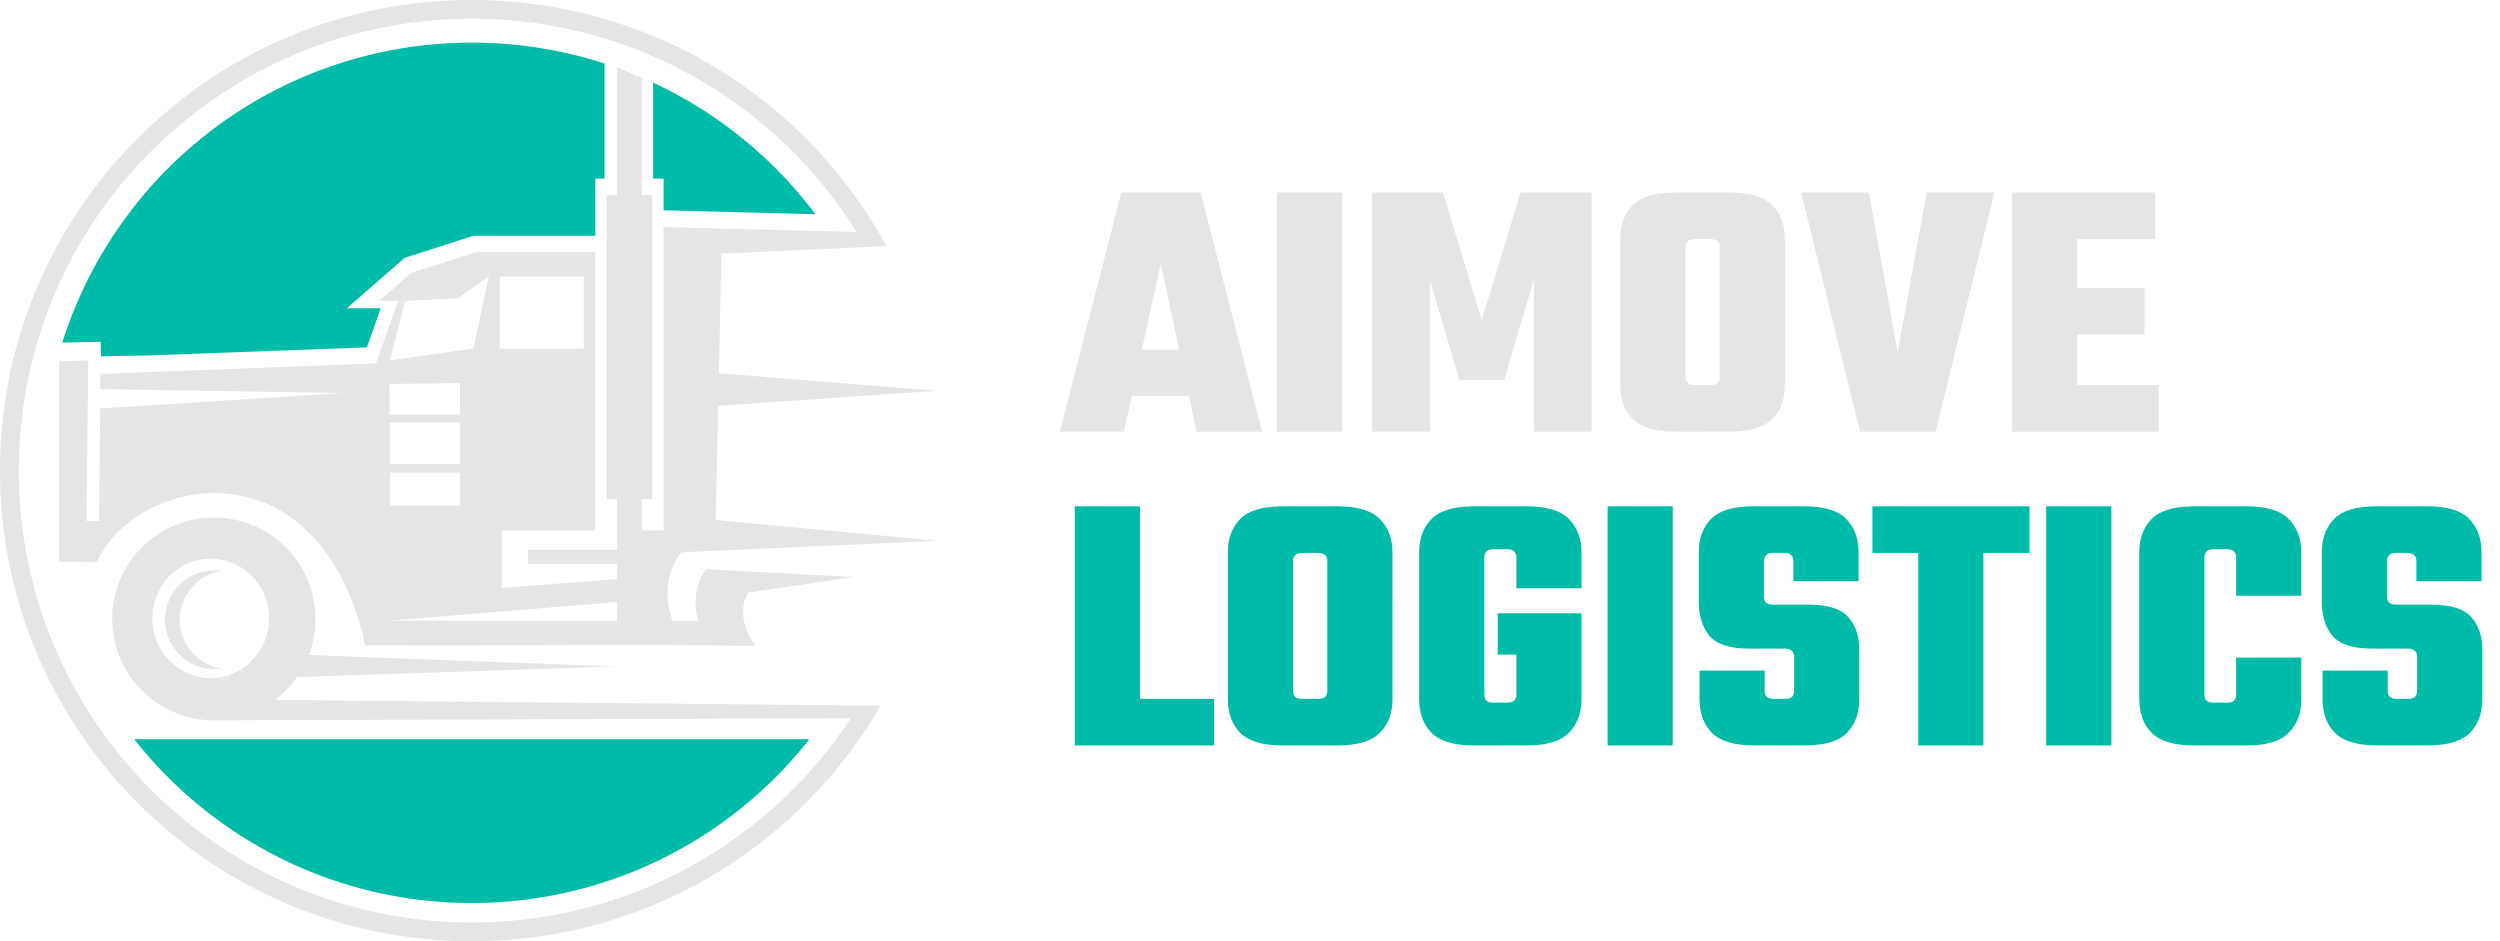
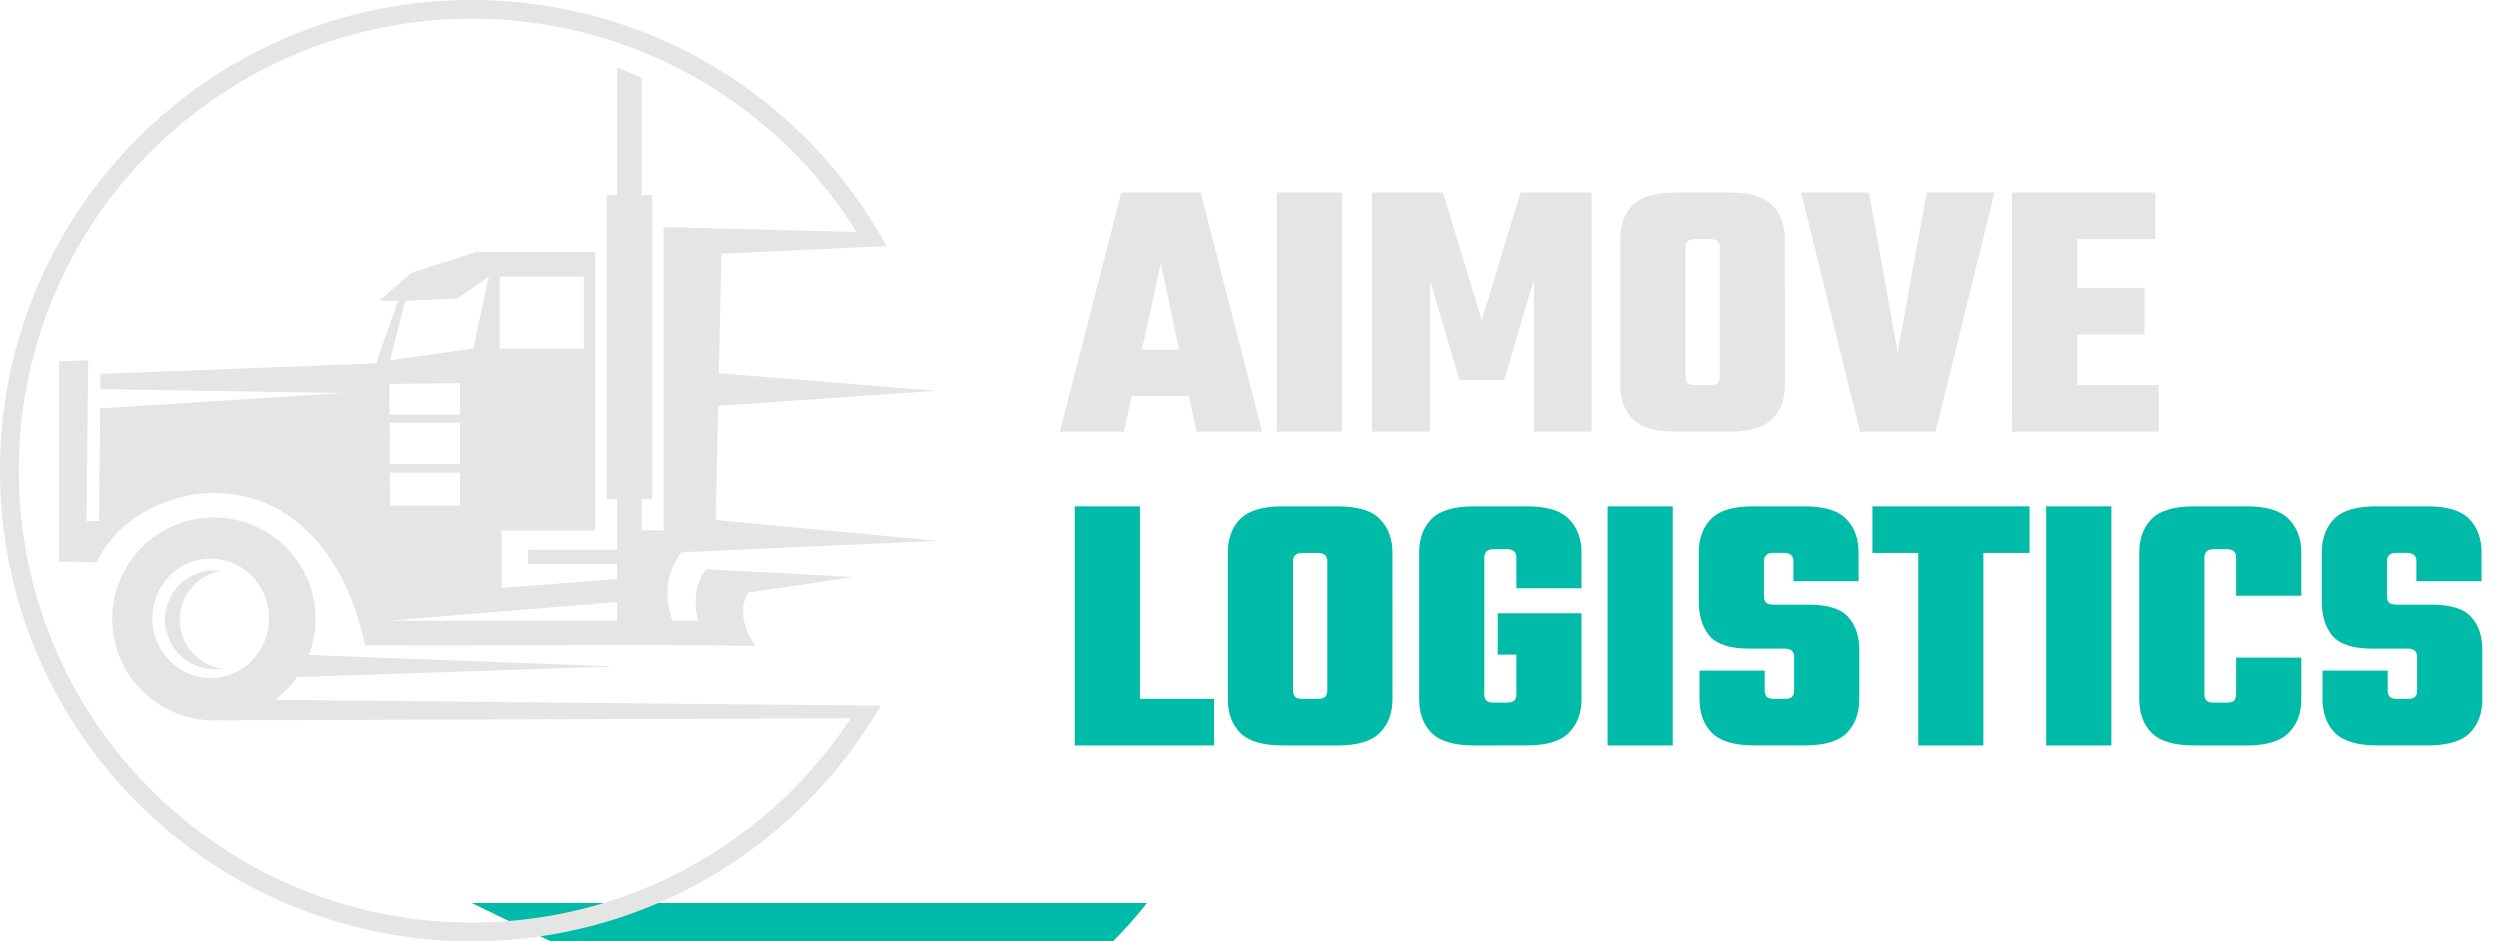
<svg xmlns="http://www.w3.org/2000/svg" width="85" height="32" fill="none" viewBox="0 0 85 32">
  <path fill="#e5e5e5" d="M41.518 11.89v1.57h-4.064v-1.57zm1.393 2.786h-2.228l-1.216-5.711-1.253 5.71h-2.178l2.089-8.129h2.697zm.506-8.13h2.216v8.13h-2.216zm7.723 6.37h-1.52l-1-3.381v5.14h-1.975V6.547h2.418l1.317 4.344 1.317-4.344h2.419v8.13h-1.963V9.509zm7.33-2.976V8.408q0-.139-.075-.203-.076-.076-.241-.076h-.418V6.546h1.09q1.012 0 1.43.431.43.43.43 1.14V9.94zm0 2.874V9.775h2.217v3.33q0 .71-.431 1.14-.418.43-1.43.43h-1.09v-1.582h.418q.165 0 .24-.063.077-.076.077-.216m-1.164-4.406V9.94H55.09V8.117q0-.71.418-1.14.43-.43 1.443-.43h1.09v1.582h-.419q-.165 0-.24.076-.076.063-.076.203m0 1.367v3.04q0 .138.076.215.075.063.24.063h.418v1.583h-1.089q-1.012 0-1.443-.43-.418-.432-.418-1.14v-3.33zm8.2-3.229h2.305l-2 8.13H63.24l-2.001-8.13h2.305l.975 5.433zm2.903 0h2.215v8.13H68.41zm4.507 3.242v1.583h-3.558V9.788zm.368-3.242V8.13h-4.09V6.546zm.113 6.547v1.583h-4.204v-1.583z" />
  <path fill="#00bba7" d="M36.542 17.216h2.216v8.129h-2.216zm.734 8.129v-1.583h4.002v1.583zm7.852-4.735v-1.533q0-.139-.076-.203-.076-.075-.24-.075h-.419v-1.583h1.09q1.013 0 1.43.43.43.43.43 1.14v1.823zm0 2.874v-3.04h2.216v3.33q0 .711-.43 1.14-.419.43-1.432.431h-1.089v-1.583h.418q.165 0 .24-.063.077-.076.077-.215m-1.165-4.407v1.532h-2.216v-1.823q0-.71.418-1.14.43-.43 1.443-.43h1.09v1.583h-.419q-.165 0-.24.076-.075.064-.076.202m0 1.368v3.039q0 .138.076.215.075.063.24.063h.418v1.583h-1.089q-1.013 0-1.443-.43-.418-.43-.418-1.14v-3.33zm6.504-1.495v4.66q0 .14.075.216.076.063.241.063h.291v1.456h-.962q-1.013 0-1.444-.43-.417-.43-.417-1.14v-4.99q0-.708.418-1.139.43-.43 1.443-.43h1.013v1.456h-.342q-.165 0-.24.076-.076.063-.076.203m3.304 1.9v1.405h-2.849V20.85zM51.556 20v-1.05q0-.139-.076-.203-.076-.076-.241-.076h-.342v-1.456h1.013q1.013 0 1.43.43.431.43.431 1.14V20zm0 3.61v-1.786h2.215v1.95q0 .71-.43 1.14-.419.43-1.431.43h-.962v-1.456h.29q.164 0 .242-.063.076-.077.076-.216m3.102-6.393h2.215v8.129h-2.215zM61 23.484V22.33q0-.14-.076-.202-.075-.075-.24-.076h-1.216q-.988 0-1.355-.443-.354-.444-.355-1.153v-1.671q0-.71.418-1.14.419-.43 1.431-.43h1.735q1.013 0 1.43.43.42.43.419 1.14v.975h-2.216v-.684q0-.139-.076-.203-.076-.075-.241-.075h-.367q-.165 0-.24.076-.077.064-.077.202v1.203q0 .14.076.215.076.064.24.064h1.191q.988 0 1.355.418.38.417.38 1.127v1.67q0 .711-.418 1.14-.419.43-1.43.431h-1.723q-1.013 0-1.444-.43-.417-.43-.417-1.14V22.8H60v.684q0 .138.076.215.075.063.24.063h.367q.165 0 .241-.063.075-.076.076-.215m4.22-5.508h2.215v7.369H65.22zm3.785-.76v1.583h-5.343v-1.583zm.565 0h2.217v8.129H69.57zm5.38 1.734v4.66q0 .14.077.216.075.063.24.063h.33v1.456h-1q-1.014 0-1.444-.43-.418-.43-.418-1.14v-4.99q0-.708.418-1.139.43-.43 1.443-.43h1v1.456h-.329q-.165 0-.24.076-.076.063-.076.203m1.077 1.305V18.95q0-.139-.076-.203-.075-.076-.24-.076h-.33v-1.456h1q1.014 0 1.431.43.43.43.43 1.14v1.469zm0 3.355v-1.253h2.216v1.418q0 .71-.43 1.14-.42.43-1.431.43h-1V23.89h.328q.165 0 .241-.063.076-.077.076-.216m6.154-.127V22.33q0-.14-.076-.202-.075-.075-.24-.076H80.65q-.987 0-1.355-.443-.354-.444-.354-1.153v-1.671q0-.71.418-1.14.417-.43 1.43-.43h1.735q1.014 0 1.431.43t.418 1.14v.975h-2.216v-.684q0-.139-.076-.203-.075-.075-.24-.075h-.368q-.165 0-.24.076-.076.064-.076.202v1.203q0 .14.076.215.075.064.24.064h1.19q.988 0 1.356.418.38.417.38 1.127v1.67q0 .711-.418 1.14-.42.43-1.431.431h-1.722q-1.014 0-1.444-.43-.418-.43-.418-1.14V22.8h2.216v.684q0 .138.076.215.075.063.24.063h.368q.165 0 .24-.063.076-.076.076-.215" />
-   <path fill="#00bba7" fill-rule="evenodd" d="M16.042 1.45a14.59 14.59 0 0 0-13.925 10.2l1.307-.03.012.496 1.645-.032 7.392-.274.47-1.328h-1.151l1.961-1.712 2.344-.755h4.145V6.072h.312V2.16a14.6 14.6 0 0 0-4.512-.71m11.682 5.833a14.6 14.6 0 0 0-5.519-4.474v3.263h.357V7.15z" clip-rule="evenodd" />
-   <path fill="#00bba7" d="M16.04 30.702c-4.657 0-8.807-2.18-11.477-5.57h22.956a14.58 14.58 0 0 1-11.478 5.57" />
+   <path fill="#00bba7" d="M16.04 30.702h22.956a14.58 14.58 0 0 1-11.478 5.57" />
  <path fill="#e5e5e5" fill-rule="evenodd" d="m22.866 21.1.868.002c-.174-.648-.07-1.316.275-1.75l5.017.267-3.59.529c-.497.858.252 1.816.252 1.816-4.422-.072-8.845.007-13.268-.026-1.58-7.037-7.826-5.754-9.12-2.826l-1.292-.013V12.28L3 12.255l-.06 5.456.428.004.038-3.828 8.24-.524-8.237-.133.004-.519 9.371-.354.754-2.13h-.643l1.083-.946 2.203-.71h4.059v9.464h-3.18v1.952l3.921-.295v-.516h-3.026v-.482h3.026v-1.723h-.357V6.629h.357v-4.34l.838.357V6.63h.357v10.34h-.357v1.064h.741V7.721l6.564.166a15.5 15.5 0 0 0-2.19-2.75A15.38 15.38 0 0 0 16.04.637c-4.253 0-8.105 1.72-10.892 4.5A15.3 15.3 0 0 0 .64 16.001a15.3 15.3 0 0 0 4.51 10.863 15.38 15.38 0 0 0 10.892 4.5c4.254 0 8.104-1.72 10.892-4.5a15.4 15.4 0 0 0 1.994-2.443l-21.668.07a3.45 3.45 0 0 1-3.445-3.448 3.45 3.45 0 0 1 3.456-3.447 3.45 3.45 0 0 1 3.457 3.447c0 .433-.081.845-.226 1.227l10.422.389-10.823.362a3.5 3.5 0 0 1-.749.774l20.589.198a16 16 0 0 1-2.556 3.32A16 16 0 0 1 16.04 32a16 16 0 0 1-11.343-4.686A15.93 15.93 0 0 1 0 16c0-4.418 1.795-8.418 4.698-11.313A16 16 0 0 1 16.041 0c4.429 0 8.44 1.79 11.343 4.686a16.2 16.2 0 0 1 2.76 3.683l-5.616.256-.087 4.065 7.394.597-7.418.511-.083 3.88 7.53.71-8.702.39c-.533.715-.578 1.572-.296 2.321m-9.62-7.003h2.394v-1.069l-2.398.026zm-5.951 5.296c-.93 0-1.685.752-1.685 1.68a1.683 1.683 0 0 0 1.936 1.662 1.68 1.68 0 0 1-1.434-1.662c0-.843.623-1.541 1.434-1.662a2 2 0 0 0-.251-.018m-.131 3.662c1.095 0 1.982-.909 1.982-2.03s-.887-2.028-1.982-2.028-1.982.908-1.982 2.029.888 2.03 1.982 2.03m6.09-7.28h2.387v-1.404h-2.393zm.005 1.415h2.382v-1.122h-2.386zm0 3.912h7.722v-.634zM16.622 9.4l-1.061.745-1.785.083-.515 2.022 2.833-.397zm.366 2.453h2.861V9.4h-2.861z" clip-rule="evenodd" />
</svg>